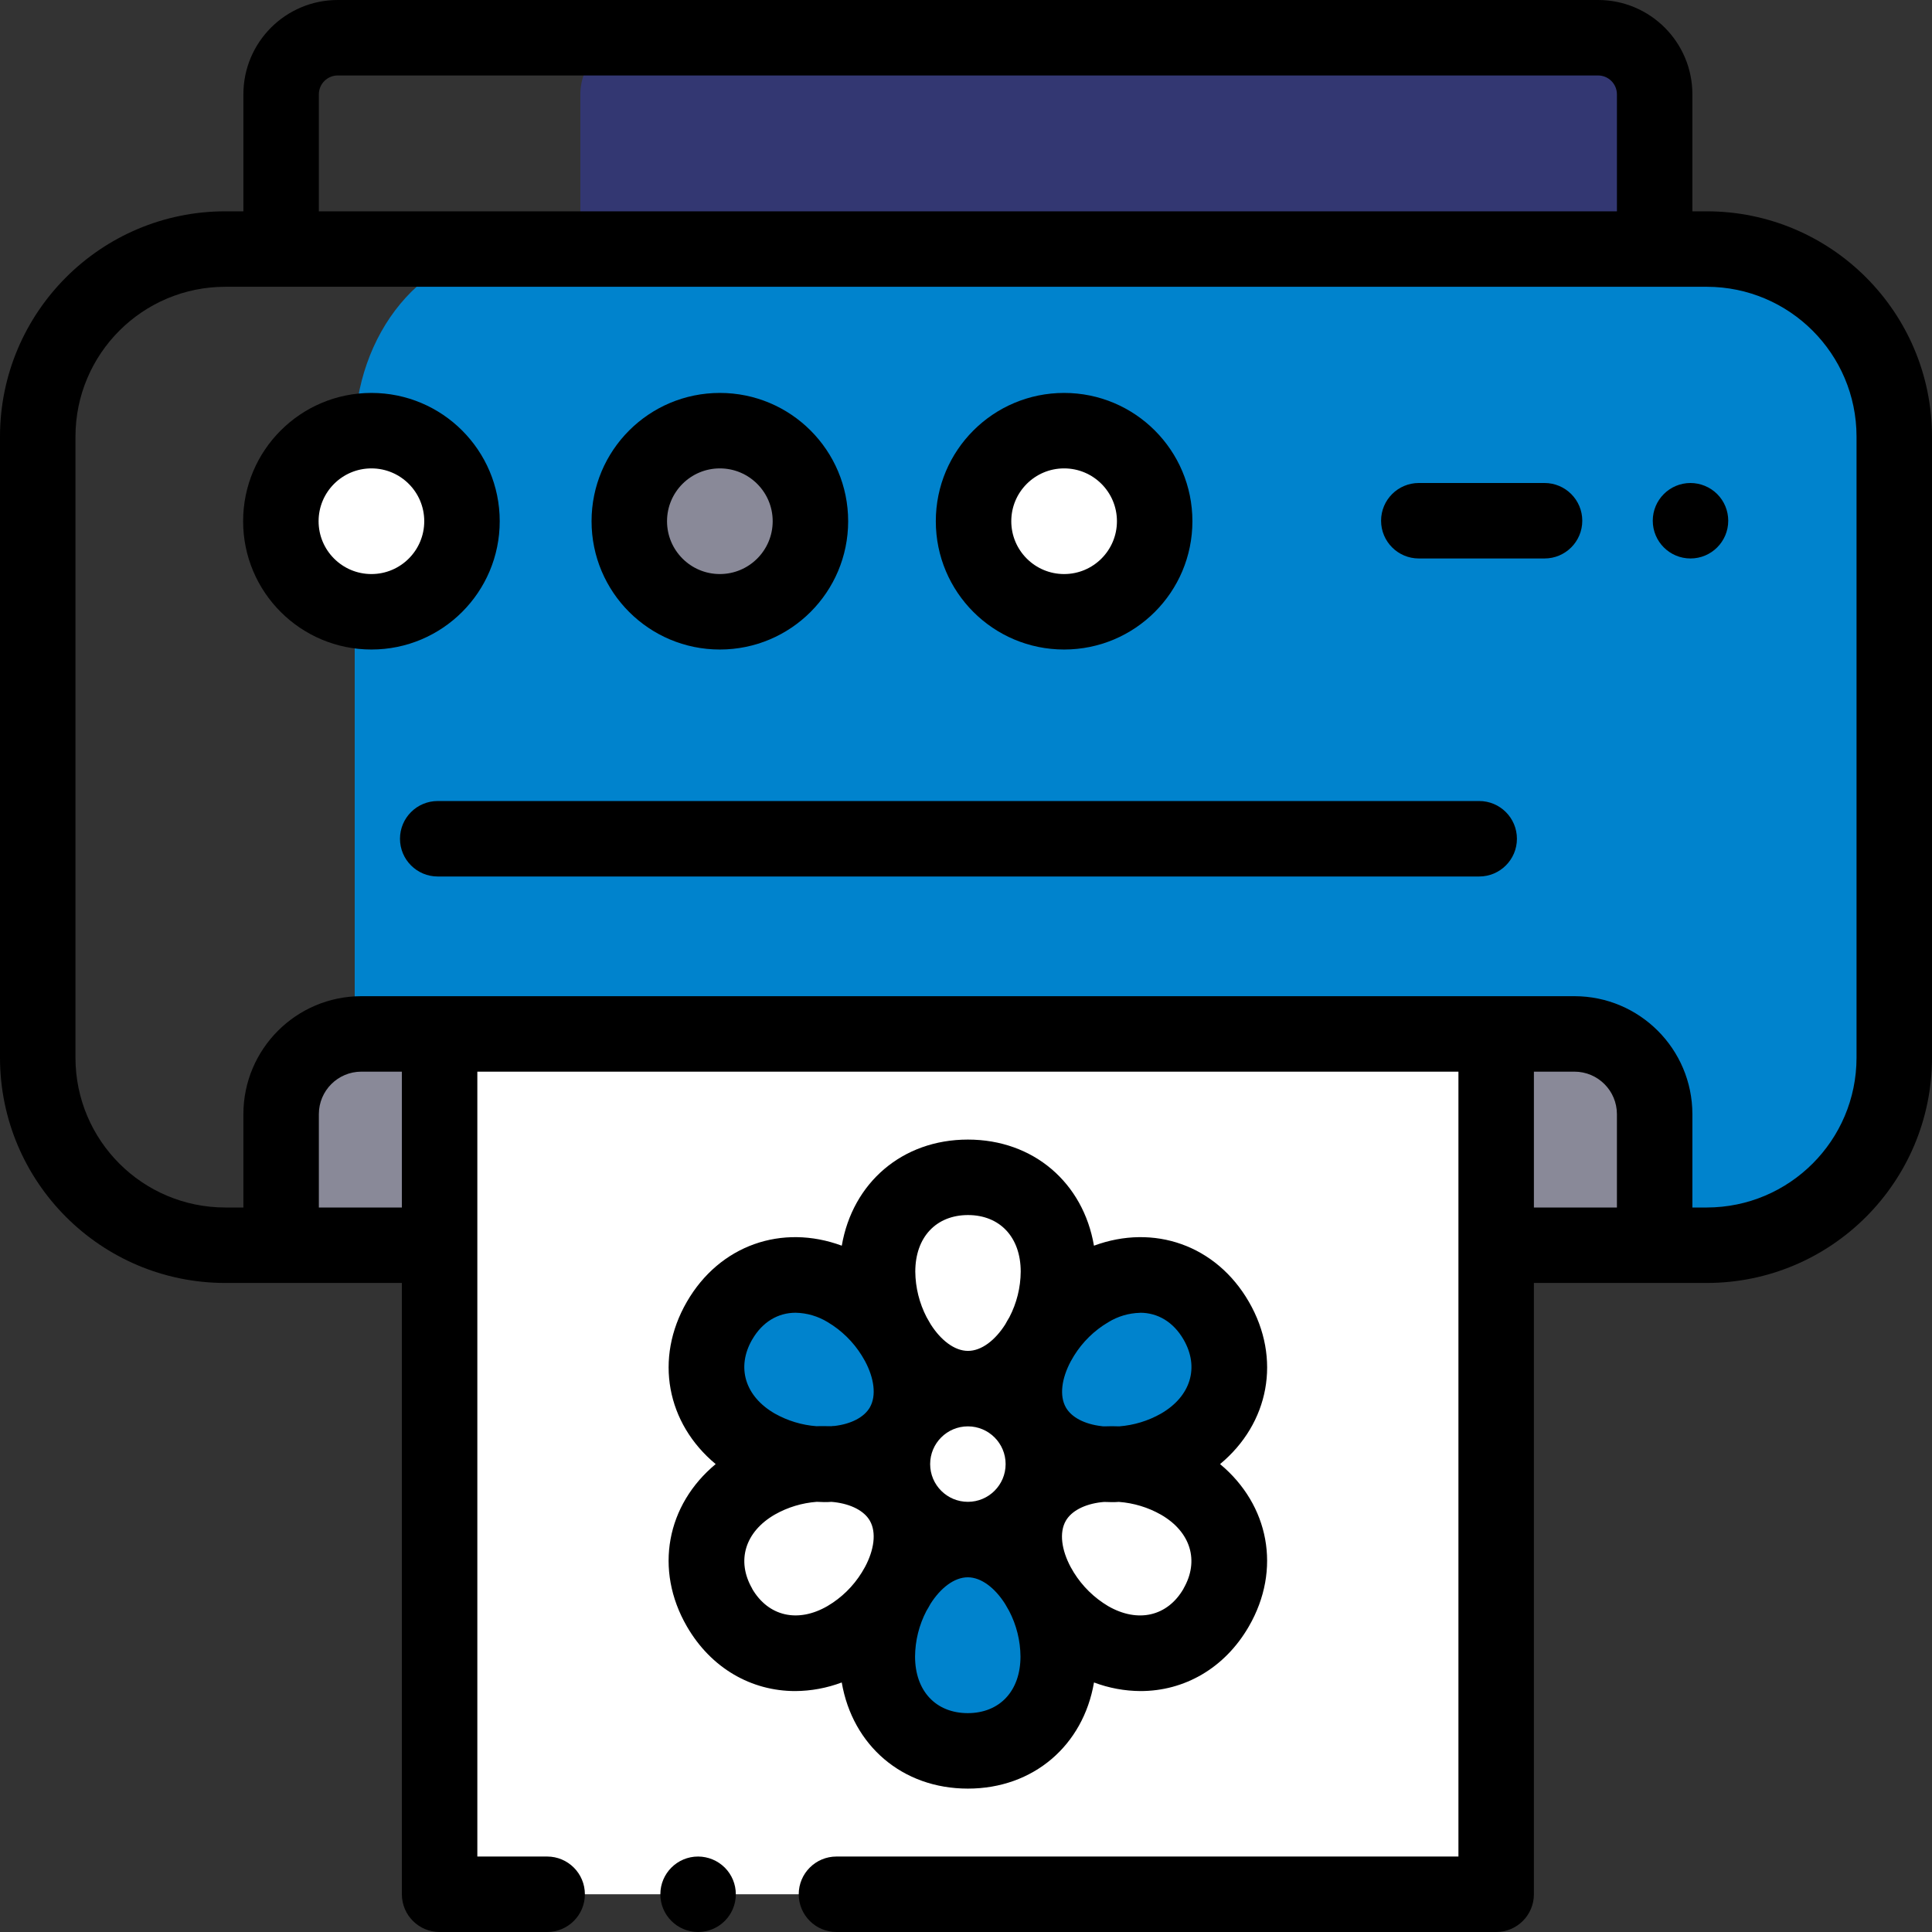
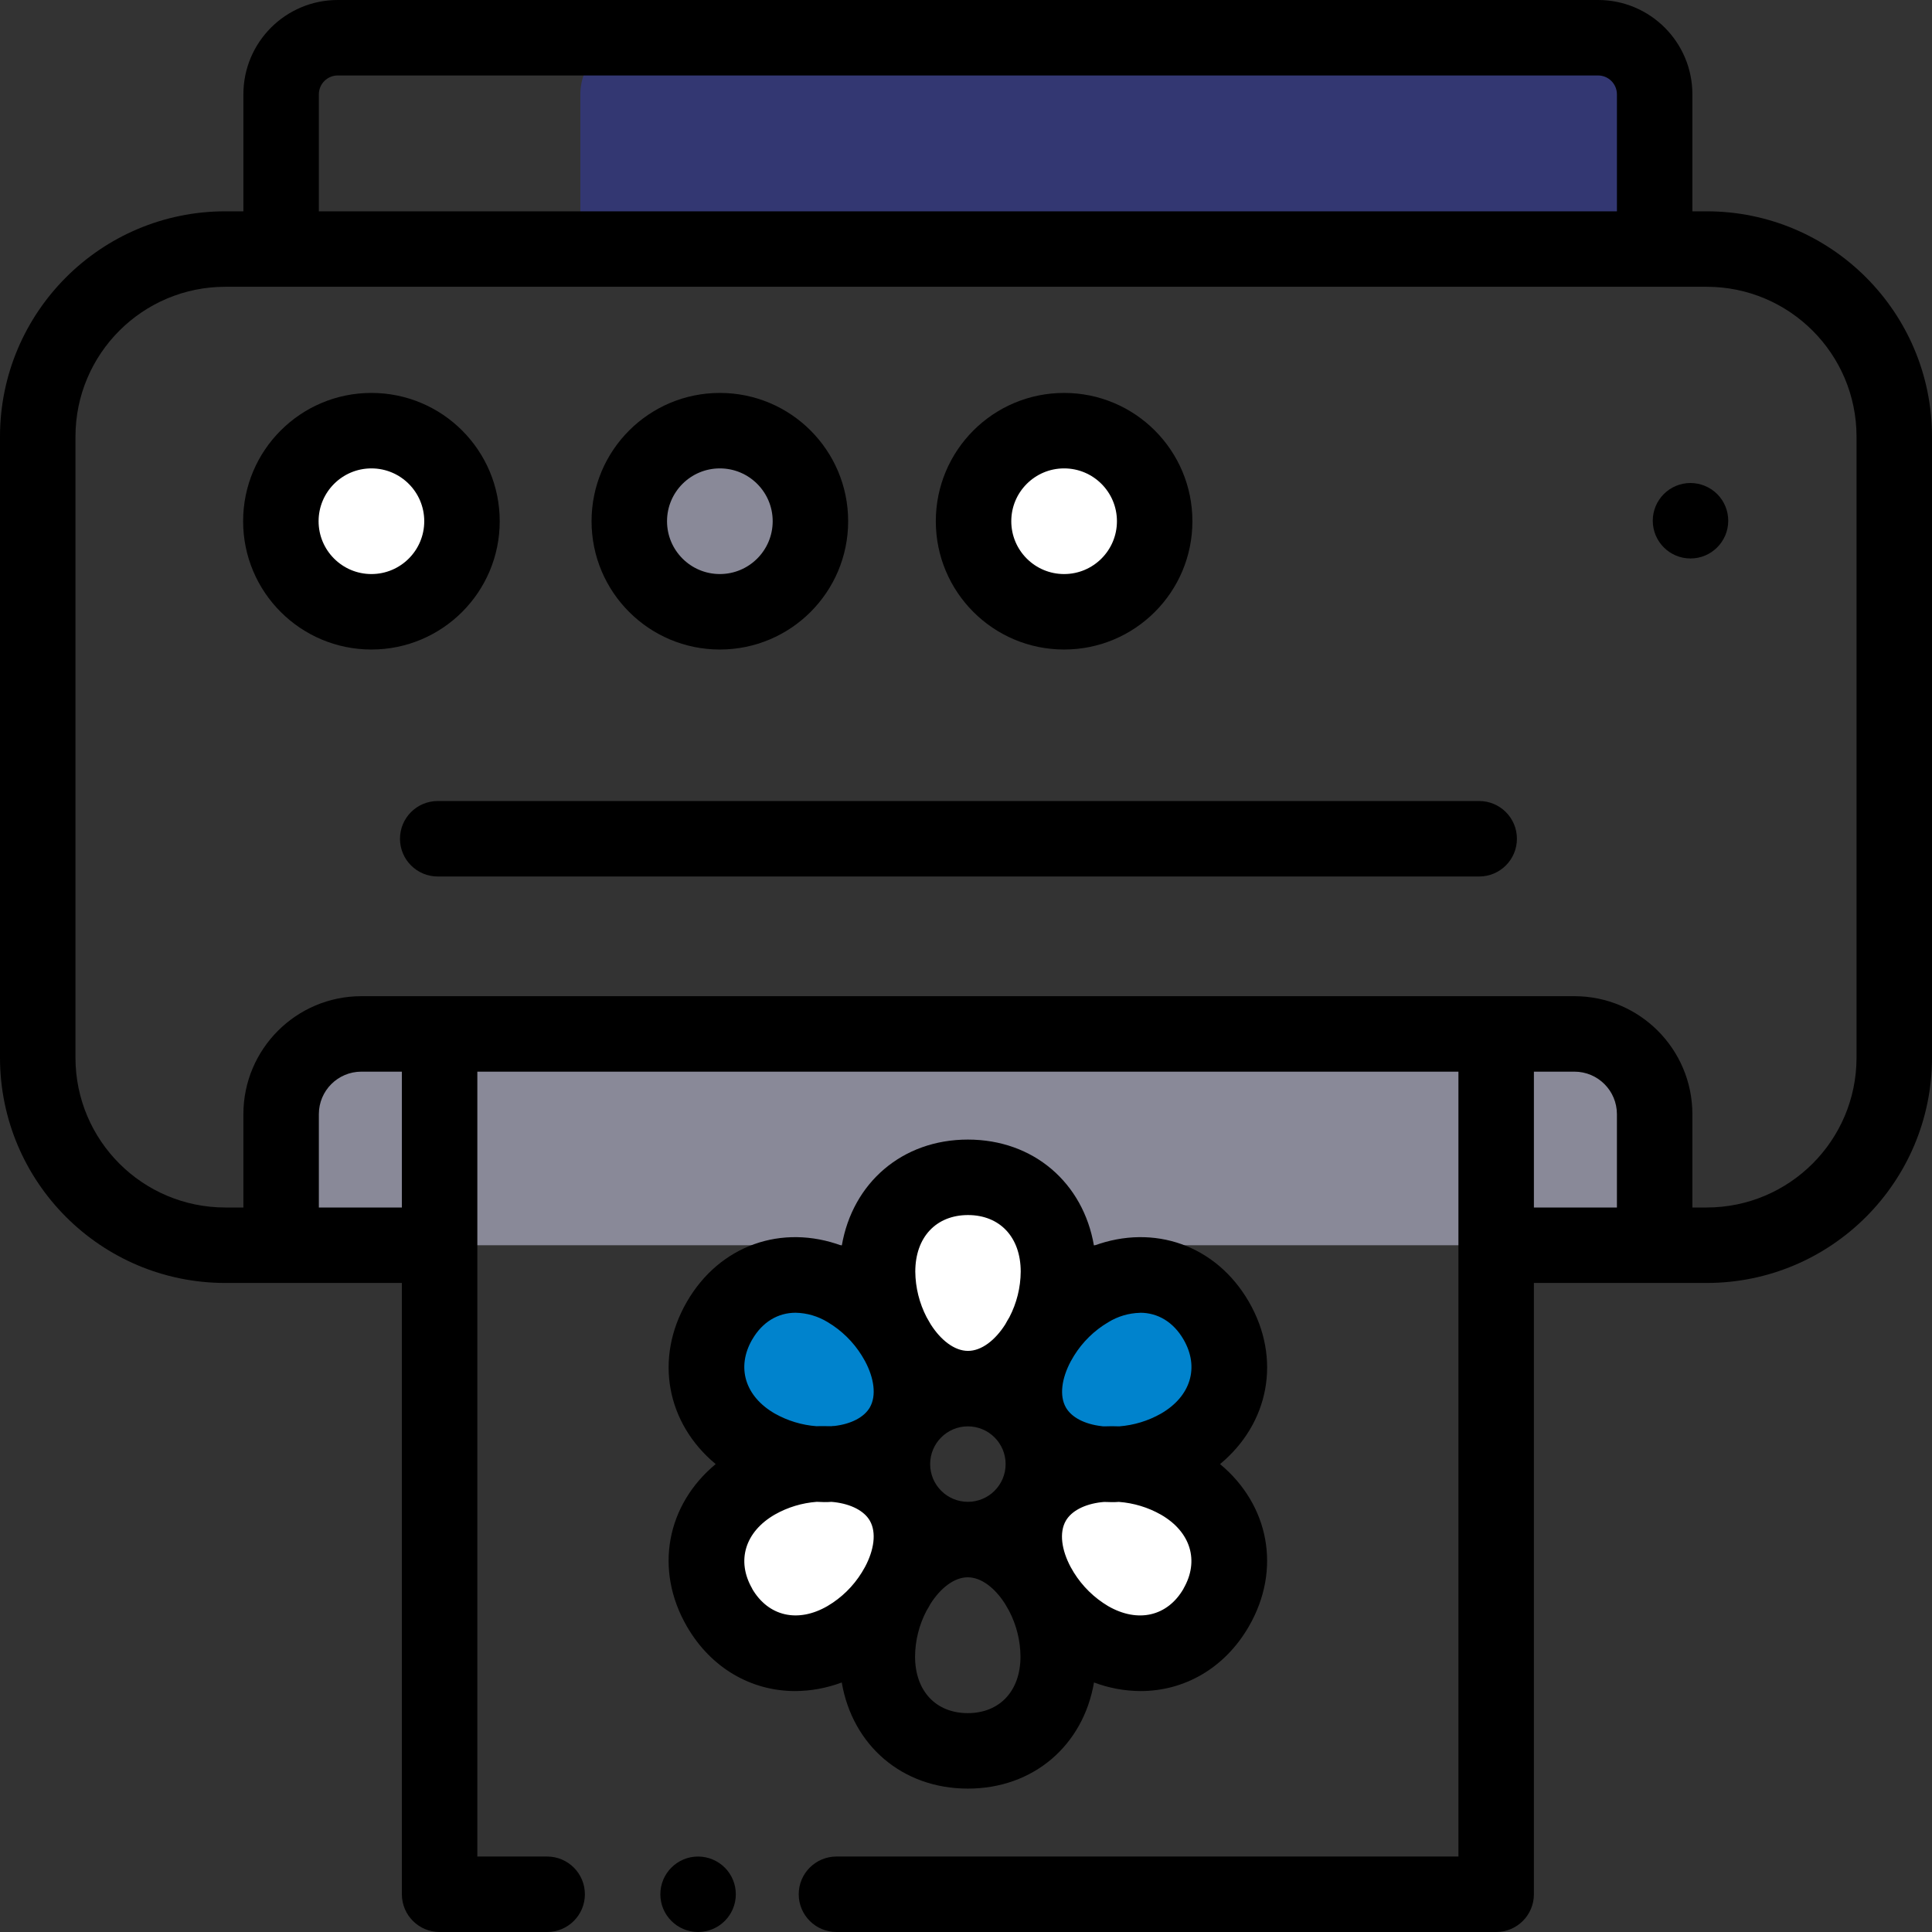
<svg xmlns="http://www.w3.org/2000/svg" version="1.1" id="Vrstva_1" x="0px" y="0px" viewBox="0 0 512 512" style="enable-background:new 0 0 512 512;" xml:space="preserve">
  <rect x="0" y="0" width="512" height="512" fill="#333333" stroke="none" />
  <style type="text/css">
	.st0{fill:#333772;}
	.st1{fill:#0083CD;}
	.st2{fill:#898998;}
	.st3{fill:#FFFFFF;}
</style>
  <title>ico_malonakladovy</title>
  <path class="st0" d="M423.5,10H168.8c-8.28,0-15,6.72-15,15v41h284.7V25C438.5,16.72,431.78,10,423.5,10z" />
-   <path class="st1" d="M165.32,330h-30.13C112.44,330,94,307.76,94,280.33V115.67C94,88.24,112.44,66,135.19,66h325.62  C483.56,66,502,88.24,502,115.67v164.67c0,27.43-18.44,49.66-41.19,49.66H165.32z" />
  <path class="st2" d="M438.5,330v-34.75c-0.01-11.73-9.52-21.24-21.25-21.25H95.75c-11.73,0.01-21.24,9.52-21.25,21.25V330H438.5z" />
-   <rect x="116.5" y="274" class="st3" width="280" height="228" />
  <path class="st3" d="M122.43,138.13c0,13.25-10.75,24-24,24s-24-10.75-24-24s10.75-24,24-24S122.43,124.88,122.43,138.13z" />
  <path class="st2" d="M214.78,138.13c0,13.25-10.75,24-24,24s-24-10.75-24-24s10.75-24,24-24S214.78,124.88,214.78,138.13z" />
  <path class="st3" d="M306,138.13c0,13.25-10.75,24-24,24s-24-10.75-24-24s10.75-24,24-24S306,124.88,306,138.13z" />
-   <path class="st1" d="M232.5,439c0,15.46,10.75,25,24,25s24-9.53,24-25s-10.75-31-24-31S232.5,423.54,232.5,439z" />
  <path class="st1" d="M224.33,341.71c-13.39-7.73-27-3.19-33.65,8.29s-3.74,25.55,9.65,33.28s32.22,6.2,38.85-5.28  S237.73,349.45,224.33,341.71L224.33,341.71z" />
  <path class="st1" d="M312.67,383.28c13.39-7.73,16.28-21.8,9.65-33.28s-20.26-16-33.65-8.29s-21.48,24.81-14.85,36.29  S299.27,391,312.67,383.28z" />
  <path class="st3" d="M280.5,337c0-15.47-10.75-25-24-25s-24,9.53-24,25s10.75,31,24,31S280.5,352.46,280.5,337z" />
  <path class="st3" d="M288.67,434.28c13.39,7.73,27,3.2,33.65-8.28s3.74-25.56-9.65-33.29s-32.22-6.19-38.85,5.29  S275.27,426.55,288.67,434.28z" />
  <path class="st3" d="M200.33,392.71c-13.39,7.73-16.28,21.81-9.65,33.29s20.26,16,33.65,8.28s21.48-24.8,14.85-36.29  S213.73,384.99,200.33,392.71L200.33,392.71z" />
  <path d="M452.33,56h-3.83V25c0-13.81-11.19-25-25-25h-334c-13.81,0-25,11.19-25,25v31h-4.83C26.73,56.04,0.04,82.73,0,115.67v164.66  c0.04,32.94,26.73,59.63,59.67,59.67h46.83v162c0,5.52,4.48,10,10,10H145c5.52,0,10-4.48,10-10s-4.48-10-10-10h-18.5V284h260v208  H221.67c-5.52,0-10,4.48-10,10s4.48,10,10,10H396.5c5.52,0,10-4.48,10-10V340h45.83c32.94-0.04,59.63-26.73,59.67-59.67V115.67  C511.96,82.73,485.27,56.04,452.33,56z M84.5,25c0-2.76,2.24-5,5-5h334c2.76,0,5,2.24,5,5v31h-344V25z M106.5,320h-22v-24.75  c0.01-6.21,5.04-11.24,11.25-11.25h10.75V320z M406.5,284h10.75c6.21,0.01,11.24,5.04,11.25,11.25V320h-22V284z M492,280.33  c-0.03,21.9-17.77,39.64-39.67,39.67h-3.83v-24.75c-0.02-17.25-14-31.23-31.25-31.25H95.75c-17.25,0.02-31.23,14-31.25,31.25V320  h-4.83c-21.9-0.03-39.64-17.77-39.67-39.67V115.67C20.03,93.77,37.77,76.03,59.67,76h392.66c21.9,0.03,39.64,17.77,39.67,39.67  V280.33z" />
  <path d="M185,492c-5.52,0-10,4.48-10,10c0,5.52,4.48,10,10,10c5.52,0,10-4.48,10-10c0-2.65-1.05-5.2-2.93-7.07  C190.19,493.06,187.65,492.01,185,492z" />
  <path d="M132.43,138.13c0-18.78-15.22-34-34-34s-34,15.22-34,34s15.22,34,34,34S132.43,156.91,132.43,138.13L132.43,138.13z   M98.43,152.13c-7.73,0-14-6.27-14-14s6.27-14,14-14s14,6.27,14,14S106.16,152.13,98.43,152.13z" />
  <path d="M190.77,172.13c18.78,0,34-15.22,34-34s-15.22-34-34-34s-34,15.22-34,34S171.99,172.13,190.77,172.13L190.77,172.13z   M190.77,124.13c7.73,0,14,6.27,14,14s-6.27,14-14,14s-14-6.27-14-14S183.04,124.13,190.77,124.13z" />
  <path d="M282,172.13c18.78,0,34-15.22,34-34s-15.22-34-34-34s-34,15.22-34,34S263.22,172.13,282,172.13L282,172.13z M282,124.13  c7.73,0,14,6.27,14,14s-6.27,14-14,14s-14-6.27-14-14S274.27,124.13,282,124.13z" />
  <path d="M392,212.28H116c-5.52,0-10,4.48-10,10s4.48,10,10,10h276c5.52,0,10-4.48,10-10S397.52,212.28,392,212.28z" />
  <path d="M448,128c-5.52,0-10,4.48-10,10c0,5.52,4.48,10,10,10s10-4.48,10-10c0-2.65-1.05-5.2-2.93-7.07  C453.19,129.06,450.65,128.01,448,128z" />
-   <path d="M409.32,128H376c-5.52,0-10,4.48-10,10s4.48,10,10,10h33.32c5.52,0,10-4.48,10-10S414.84,128,409.32,128z" />
  <path d="M256.5,474c17.39,0,30.57-11.48,33.42-28.13c3.95,1.48,8.12,2.26,12.34,2.28c11.56,0,22.28-6,28.71-17.15  c8.7-15.06,5.34-32.21-7.64-43c13-10.79,16.34-27.94,7.64-43s-25.22-20.73-41.06-14.88c-2.84-16.64-16-28.12-33.41-28.12  s-30.57,11.48-33.42,28.12c-15.84-5.85-32.36-0.18-41.06,14.88s-5.34,32.21,7.64,43c-13,10.79-16.34,27.94-7.64,43  c6.44,11.15,17.16,17.15,28.71,17.15c4.22-0.02,8.39-0.8,12.34-2.28C225.93,462.52,239.07,474,256.5,474L256.5,474z M266.5,388  c0,5.52-4.48,10-10,10c-5.52,0-10-4.48-10-10s4.48-10,10-10C262.02,378,266.5,382.48,266.5,388z M256.5,454c-8.5,0-14-5.89-14-15  c0.03-4.2,1.06-8.34,3-12.07c0.38-0.62,0.74-1.25,1.08-1.88c2.66-4.2,6.29-7.05,9.89-7.05s7.23,2.86,9.89,7.05  c0.34,0.63,0.71,1.26,1.08,1.88c1.94,3.73,2.97,7.87,3,12.07c0,9.11-5.5,15-14,15H256.5z M313.66,421c-4.25,7.36-12.1,9.18-20,4.63  c-3.69-2.19-6.8-5.24-9.07-8.88c-0.28-0.5-0.56-1-0.86-1.48c-2.38-4.46-3.09-9.11-1.27-12.26c1.5-2.59,4.93-4.39,9.4-4.91l0.77-0.07  c0.65,0,1.29,0.05,1.94,0.05s1.3,0,1.95-0.06c3.91,0.29,7.71,1.44,11.12,3.37c7.91,4.54,10.26,12.25,6,19.61L313.66,421z   M302.14,347.89c4.68,0,8.82,2.44,11.52,7.11c4.25,7.36,1.9,15.07-6,19.63c-3.39,1.92-7.17,3.07-11.06,3.37  c-1.3-0.06-2.6-0.05-3.89,0c-0.27,0-0.55,0-0.82-0.06c-4.48-0.53-7.9-2.32-9.4-4.91c-1.82-3.16-1.11-7.8,1.27-12.26  c0.29-0.49,0.58-1,0.86-1.48c2.26-3.65,5.37-6.7,9.07-8.88c2.54-1.57,5.46-2.43,8.45-2.5L302.14,347.89z M256.5,322  c8.5,0,14,5.89,14,15c-0.03,4.2-1.06,8.34-3,12.07c-0.38,0.62-0.74,1.25-1.08,1.88c-2.66,4.2-6.29,7.05-9.89,7.05  s-7.23-2.86-9.89-7.05c-0.34-0.63-0.71-1.26-1.08-1.88c-1.93-3.73-2.96-7.87-3-12.07c0-9.11,5.5-15,14-15H256.5z M199.34,355  c2.69-4.67,6.83-7.11,11.51-7.11c3,0.06,5.92,0.92,8.48,2.48c3.69,2.19,6.8,5.24,9.06,8.88c0.28,0.5,0.56,1,0.86,1.48  c2.38,4.46,3.08,9.11,1.26,12.26c-1.5,2.59-4.93,4.39-9.4,4.91c-0.26,0-0.54,0-0.82,0.06c-1.29,0-2.6-0.06-3.9,0  c-3.89-0.29-7.66-1.44-11.06-3.35c-7.89-4.54-10.24-12.25-6-19.61L199.34,355z M199.34,421c-4.25-7.36-1.9-15.07,6-19.63  c3.41-1.93,7.2-3.08,11.11-3.37c0.65,0,1.3,0.07,1.94,0.07s1.29,0,1.94-0.06l0.78,0.07c4.48,0.53,7.9,2.32,9.4,4.91  c1.82,3.16,1.11,7.8-1.27,12.26c-0.29,0.49-0.58,1-0.86,1.48c-2.26,3.65-5.37,6.7-9.07,8.88c-7.87,4.57-15.72,2.75-20-4.61  L199.34,421z" />
</svg>